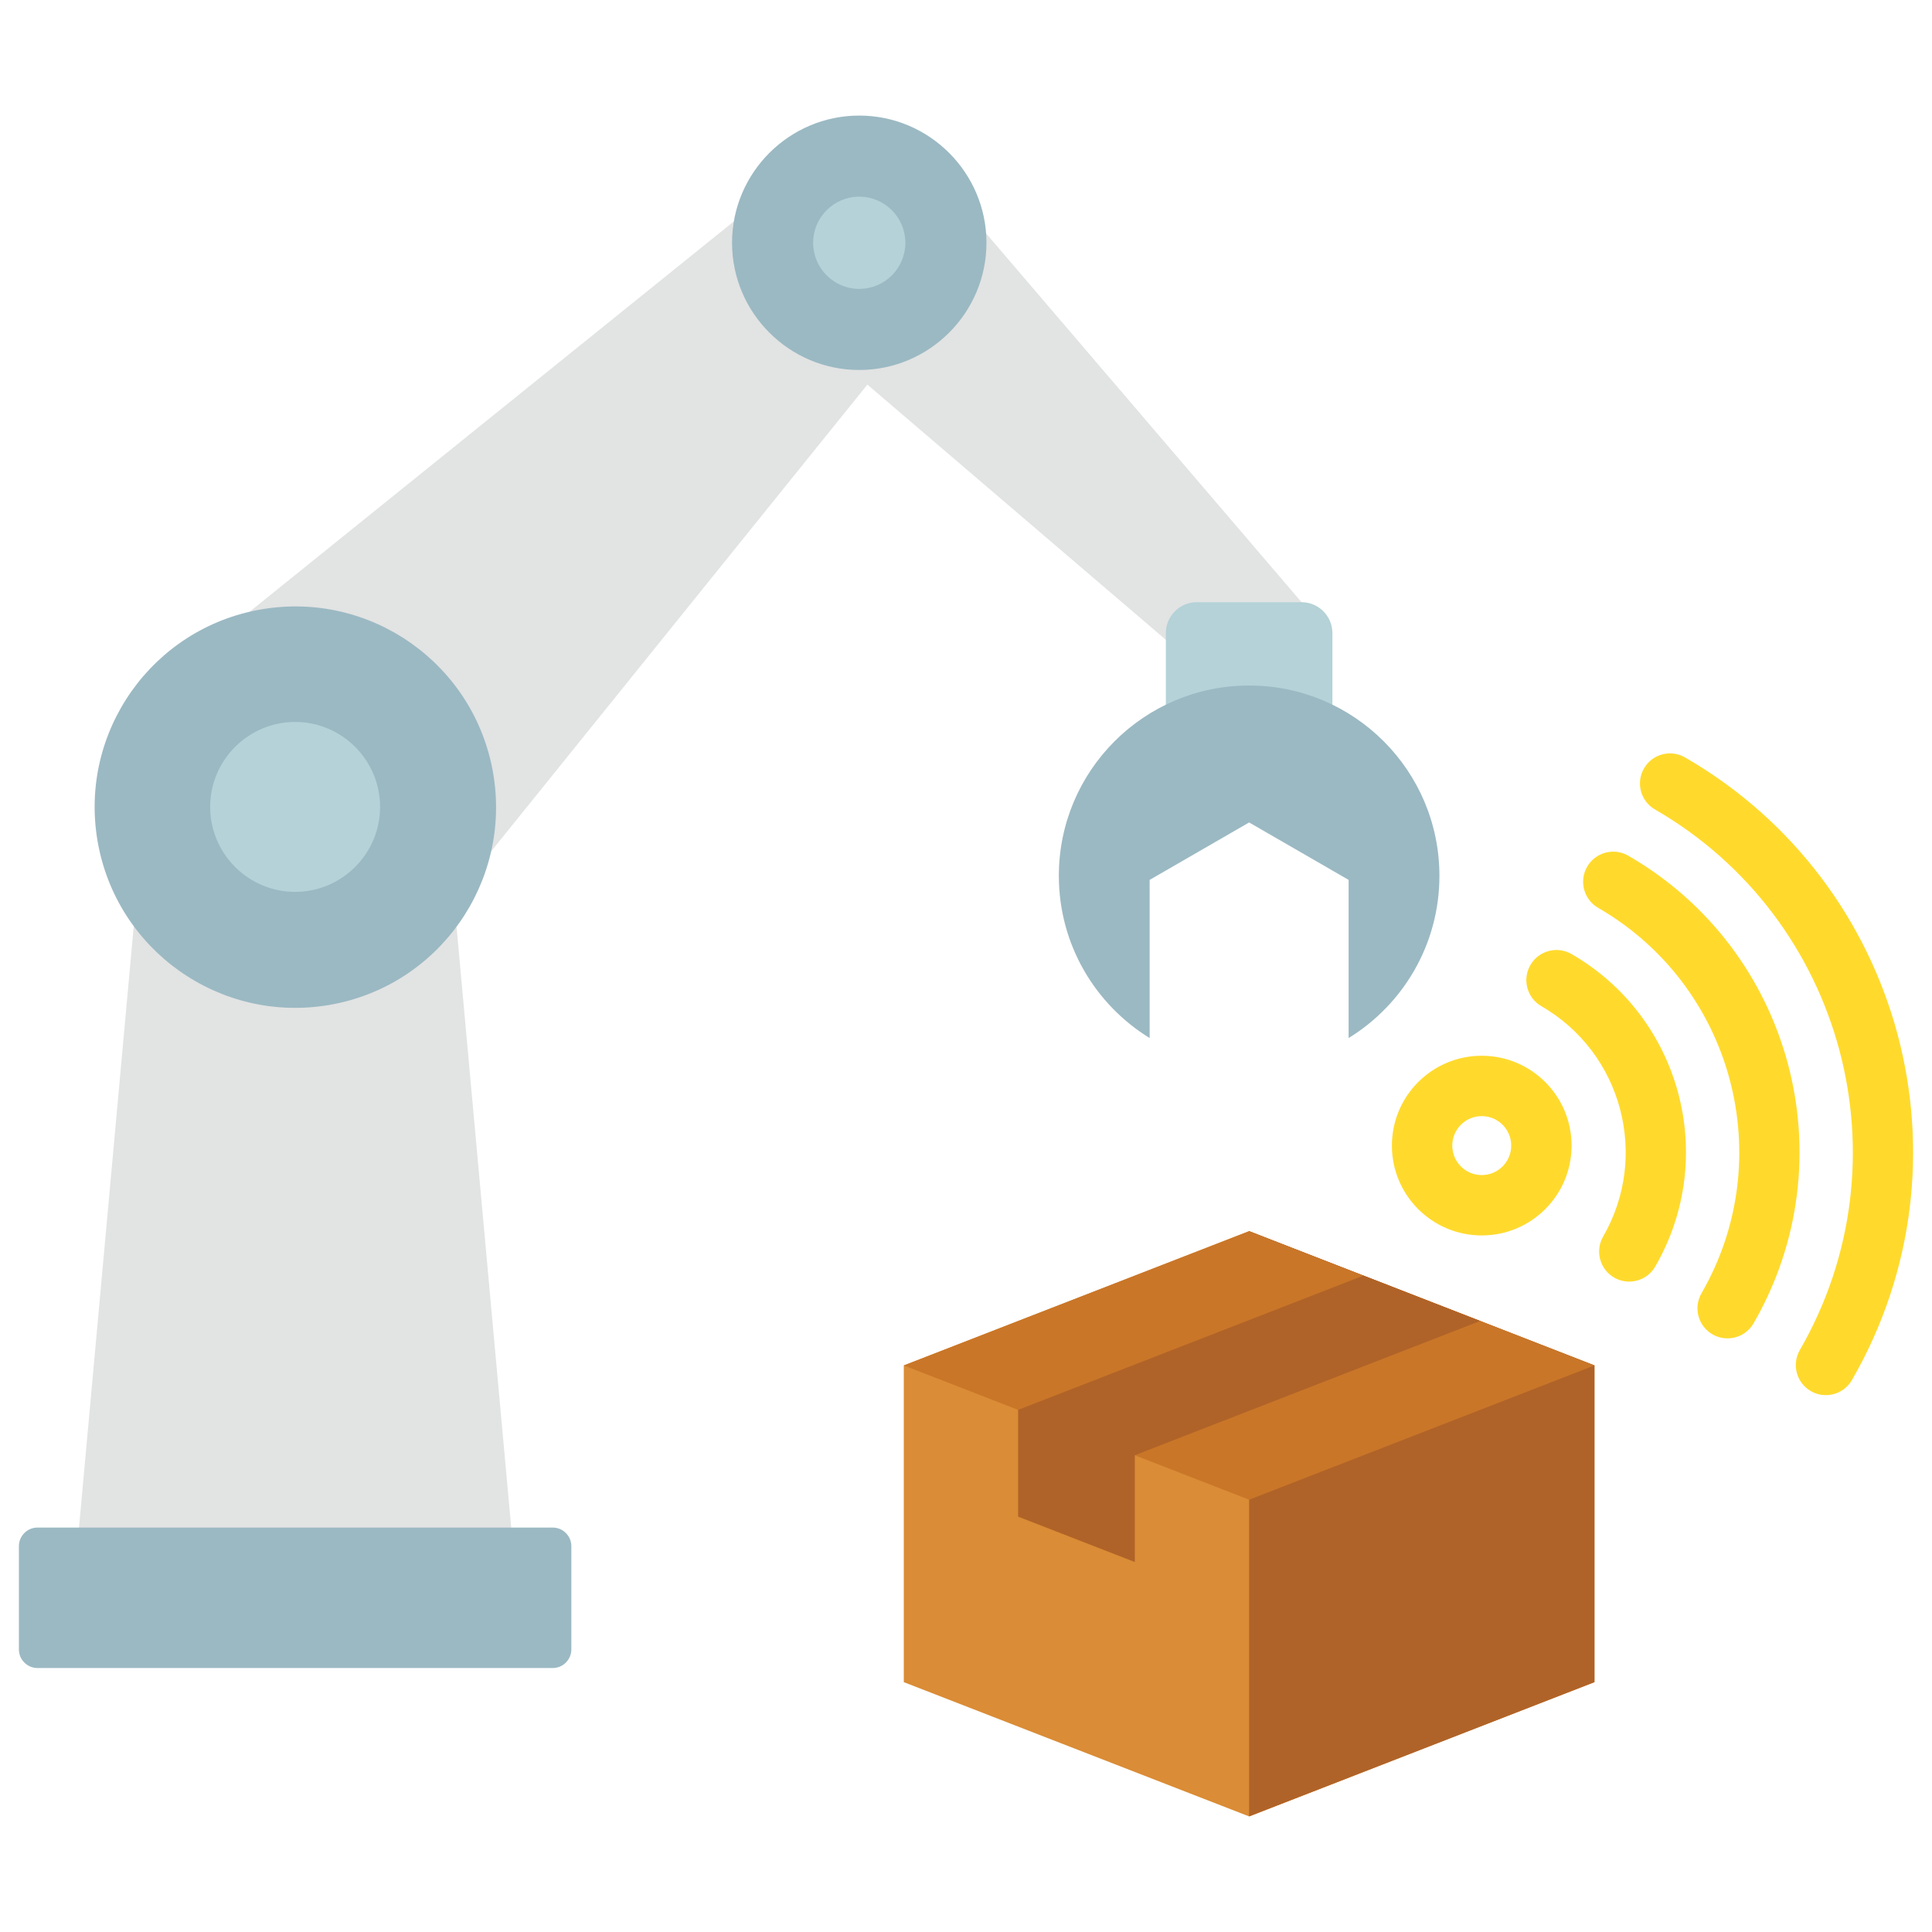
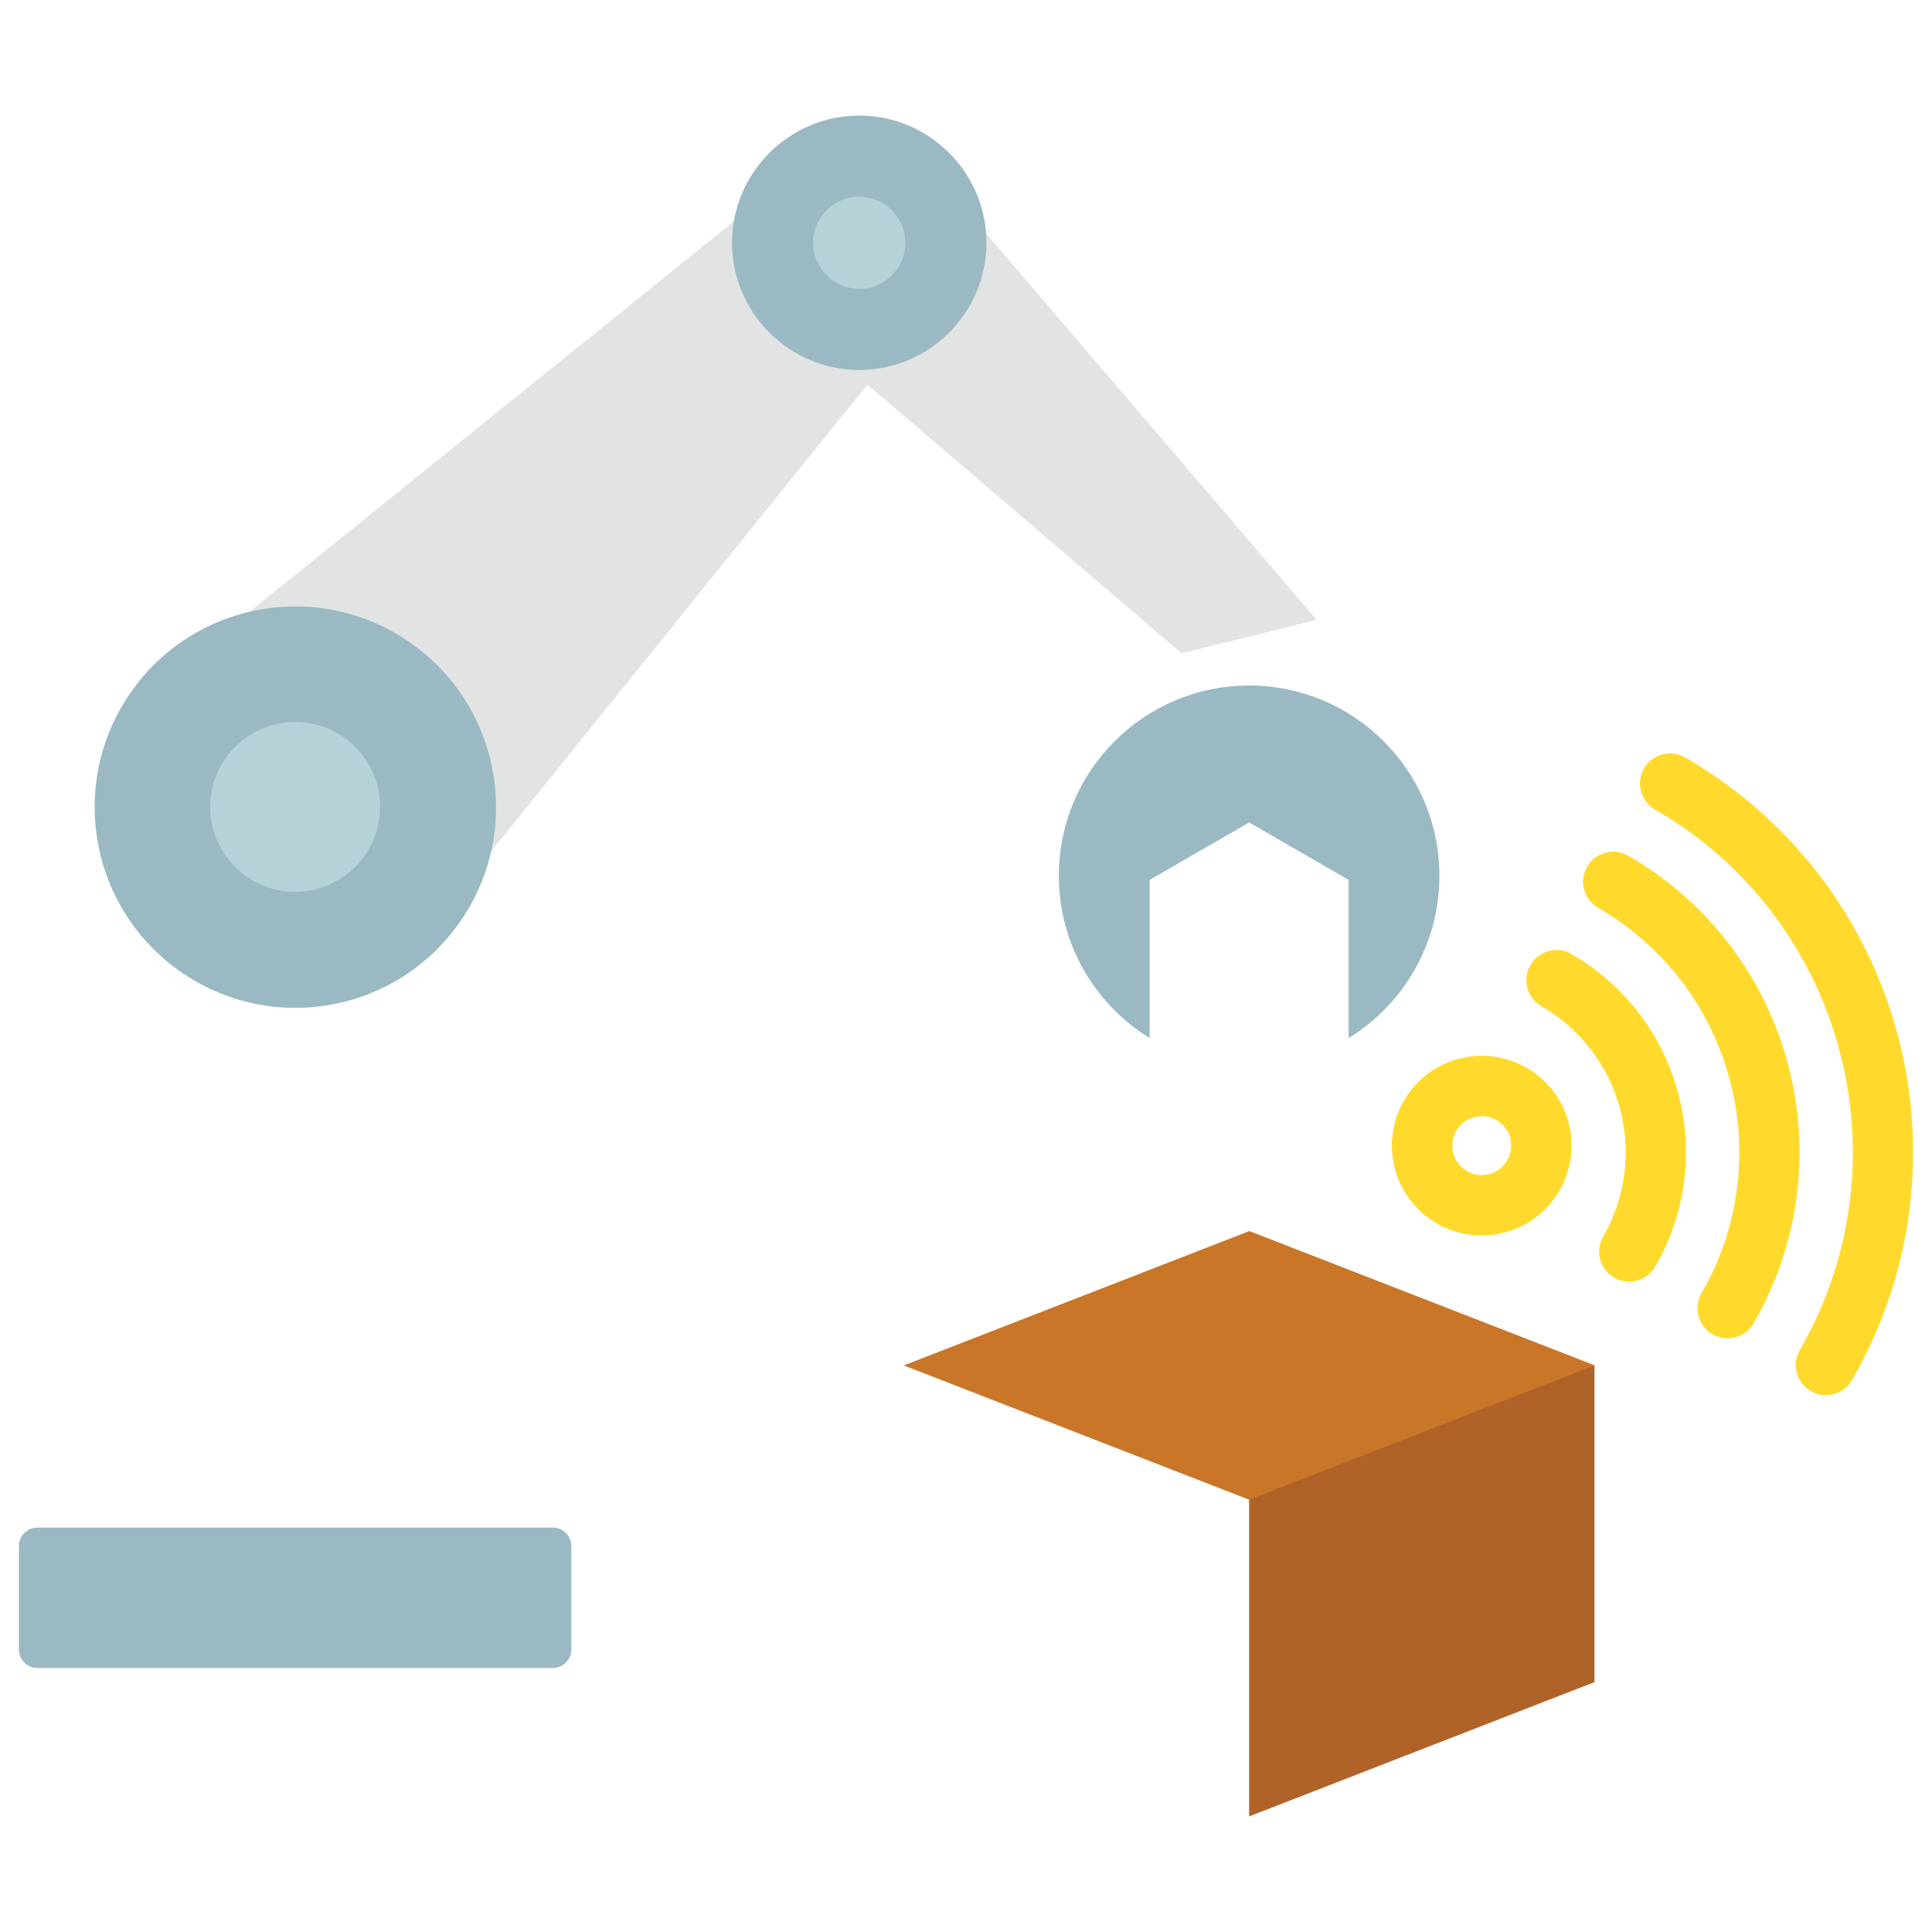
<svg xmlns="http://www.w3.org/2000/svg" id="Layer_1" enable-background="new 0 0 512 512" viewBox="0 0 512 512">
  <g clip-rule="evenodd" fill-rule="evenodd">
    <g>
      <g fill="#e2e3e3">
        <path d="m208.444 83.605 104.676 89.51 35.802-8.849-101.947-119.192z" />
        <path d="m120.21 237.96 125.466-155.654-35.933-35.933-155.654 125.466z" />
-         <path d="m136.487 415.894-18.39-202.053h-79.777l-18.39 202.053z" />
      </g>
      <path d="m9.935 404.82h136.547c2.711 0 4.928 2.217 4.928 4.928v27.369c0 2.711-2.218 4.928-4.928 4.928h-136.547c-2.711 0-4.928-2.217-4.928-4.928v-27.369c0-2.71 2.218-4.928 4.928-4.928z" fill="#9bb9c3" />
      <ellipse cx="78.209" cy="213.841" fill="#9bb9c3" rx="53.163" ry="53.164" transform="matrix(.986 -.169 .169 .986 -34.981 16.274)" />
      <path d="m78.209 236.357c12.402 0 22.516-10.115 22.516-22.517s-10.115-22.516-22.516-22.516-22.517 10.115-22.517 22.516 10.115 22.517 22.517 22.517z" fill="#b4d2d7" />
      <path d="m227.71 98.051c18.567 0 33.711-15.144 33.711-33.711s-15.144-33.711-33.711-33.711-33.711 15.143-33.711 33.711 15.143 33.711 33.711 33.711z" fill="#9bb9c3" />
      <path d="m227.71 76.564c6.733 0 12.225-5.492 12.225-12.225s-5.492-12.224-12.225-12.224-12.224 5.491-12.224 12.224 5.491 12.225 12.224 12.225z" fill="#b4d2d7" />
-       <path d="m353.1 167.767v34.611h-44.135v-34.611c0-4.499 3.68-8.179 8.179-8.179h27.777c4.499.001 8.179 3.681 8.179 8.179z" fill="#b4d2d7" />
+       <path d="m353.1 167.767v34.611h-44.135c0-4.499 3.68-8.179 8.179-8.179h27.777c4.499.001 8.179 3.681 8.179 8.179z" fill="#b4d2d7" />
      <path d="m331.033 181.672c27.851 0 50.429 22.577 50.429 50.429 0 18.187-9.628 34.122-24.064 42.993v-41.912l-26.365-15.222-26.364 15.222v41.912c-14.436-8.871-24.064-24.807-24.064-42.993-.001-27.851 22.577-50.429 50.428-50.429z" fill="#9bb9c3" />
    </g>
    <g>
-       <path d="m331.033 326.268 91.518 35.585v83.933l-91.518 35.585-91.518-35.585v-83.933z" fill="#da8c36" />
      <path d="m331.033 326.268 91.518 35.585v83.933l-91.518 35.585z" fill="#b06328" />
      <path d="m331.033 326.268 91.518 35.585-91.518 35.584-91.518-35.584z" fill="#c97629" />
-       <path d="m300.736 385.657v28.297l-30.925-12.024v-28.297c30.506-11.861 61.011-23.726 91.518-35.585l30.925 12.024-4.363 1.696c-29.052 11.297-58.102 22.596-87.155 33.889z" fill="#b06328" />
    </g>
    <path d="m438.599 214.526c-3.814-2.192-5.129-7.061-2.938-10.875 2.192-3.814 7.061-5.129 10.875-2.938 28.919 16.696 48.327 43.509 56.326 73.362 7.997 29.846 4.6 62.757-12.085 91.657-2.192 3.814-7.061 5.129-10.875 2.938-3.814-2.192-5.129-7.061-2.938-10.875 14.474-25.07 17.412-53.652 10.46-79.595-6.949-25.936-23.774-49.211-48.825-63.674zm-45.924 65.259c6.574 0 12.526 2.665 16.835 6.974 4.309 4.308 6.974 10.261 6.974 16.835s-2.665 12.526-6.974 16.835-10.262 6.974-16.835 6.974-12.526-2.666-16.835-6.974c-4.309-4.309-6.974-10.261-6.974-16.835s2.665-12.527 6.974-16.835c4.309-4.309 10.262-6.974 16.835-6.974zm5.523 18.286c-1.413-1.413-3.366-2.287-5.523-2.287s-4.11.874-5.522 2.287c-1.413 1.413-2.287 3.365-2.287 5.522s.874 4.11 2.287 5.523 3.365 2.287 5.522 2.287 4.11-.874 5.523-2.287 2.287-3.366 2.287-5.523-.874-4.109-2.287-5.522zm10.279-31.426c10.684 6.168 17.857 16.085 20.816 27.131 2.965 11.066 1.716 23.25-4.448 33.928-2.192 3.814-.876 8.683 2.938 10.875s8.683.876 10.875-2.938c8.376-14.508 10.084-31.022 6.073-45.99-4.016-14.988-13.752-28.446-28.254-36.819-3.814-2.209-8.697-.908-10.906 2.906-2.21 3.815-.908 8.698 2.906 10.907zm15.045-26.06c17.88 10.323 29.884 26.918 34.837 45.403 4.958 18.504 2.865 38.887-7.455 56.761-2.192 3.814-.876 8.683 2.938 10.875s8.683.876 10.875-2.938c12.531-21.705 15.083-46.417 9.079-68.824-6.009-22.427-20.576-42.563-42.274-55.09-3.814-2.209-8.697-.908-10.906 2.906-2.209 3.815-.908 8.698 2.906 10.907z" fill="#ffda2d" />
  </g>
</svg>